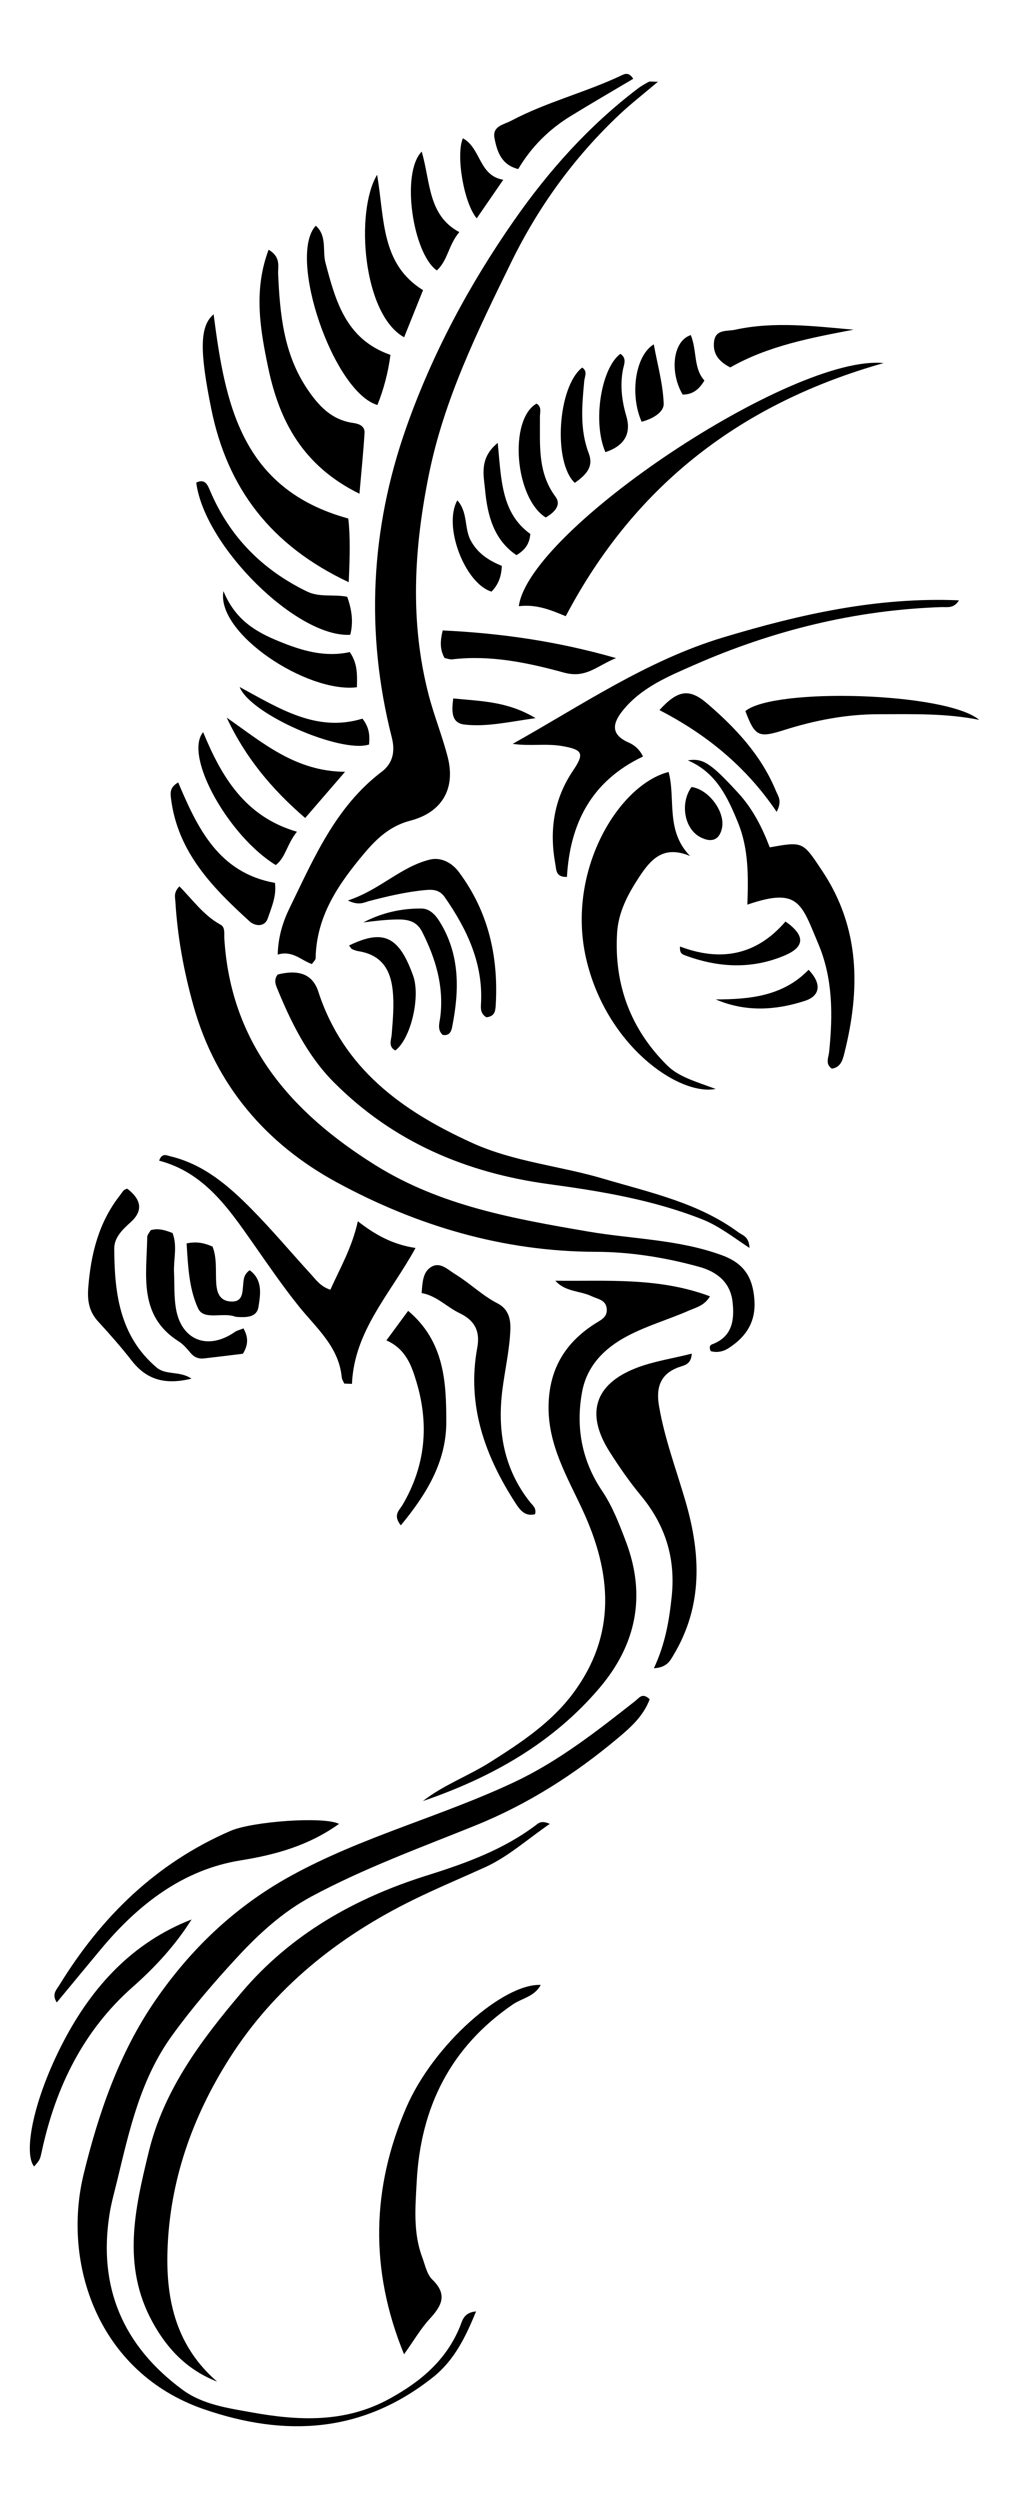
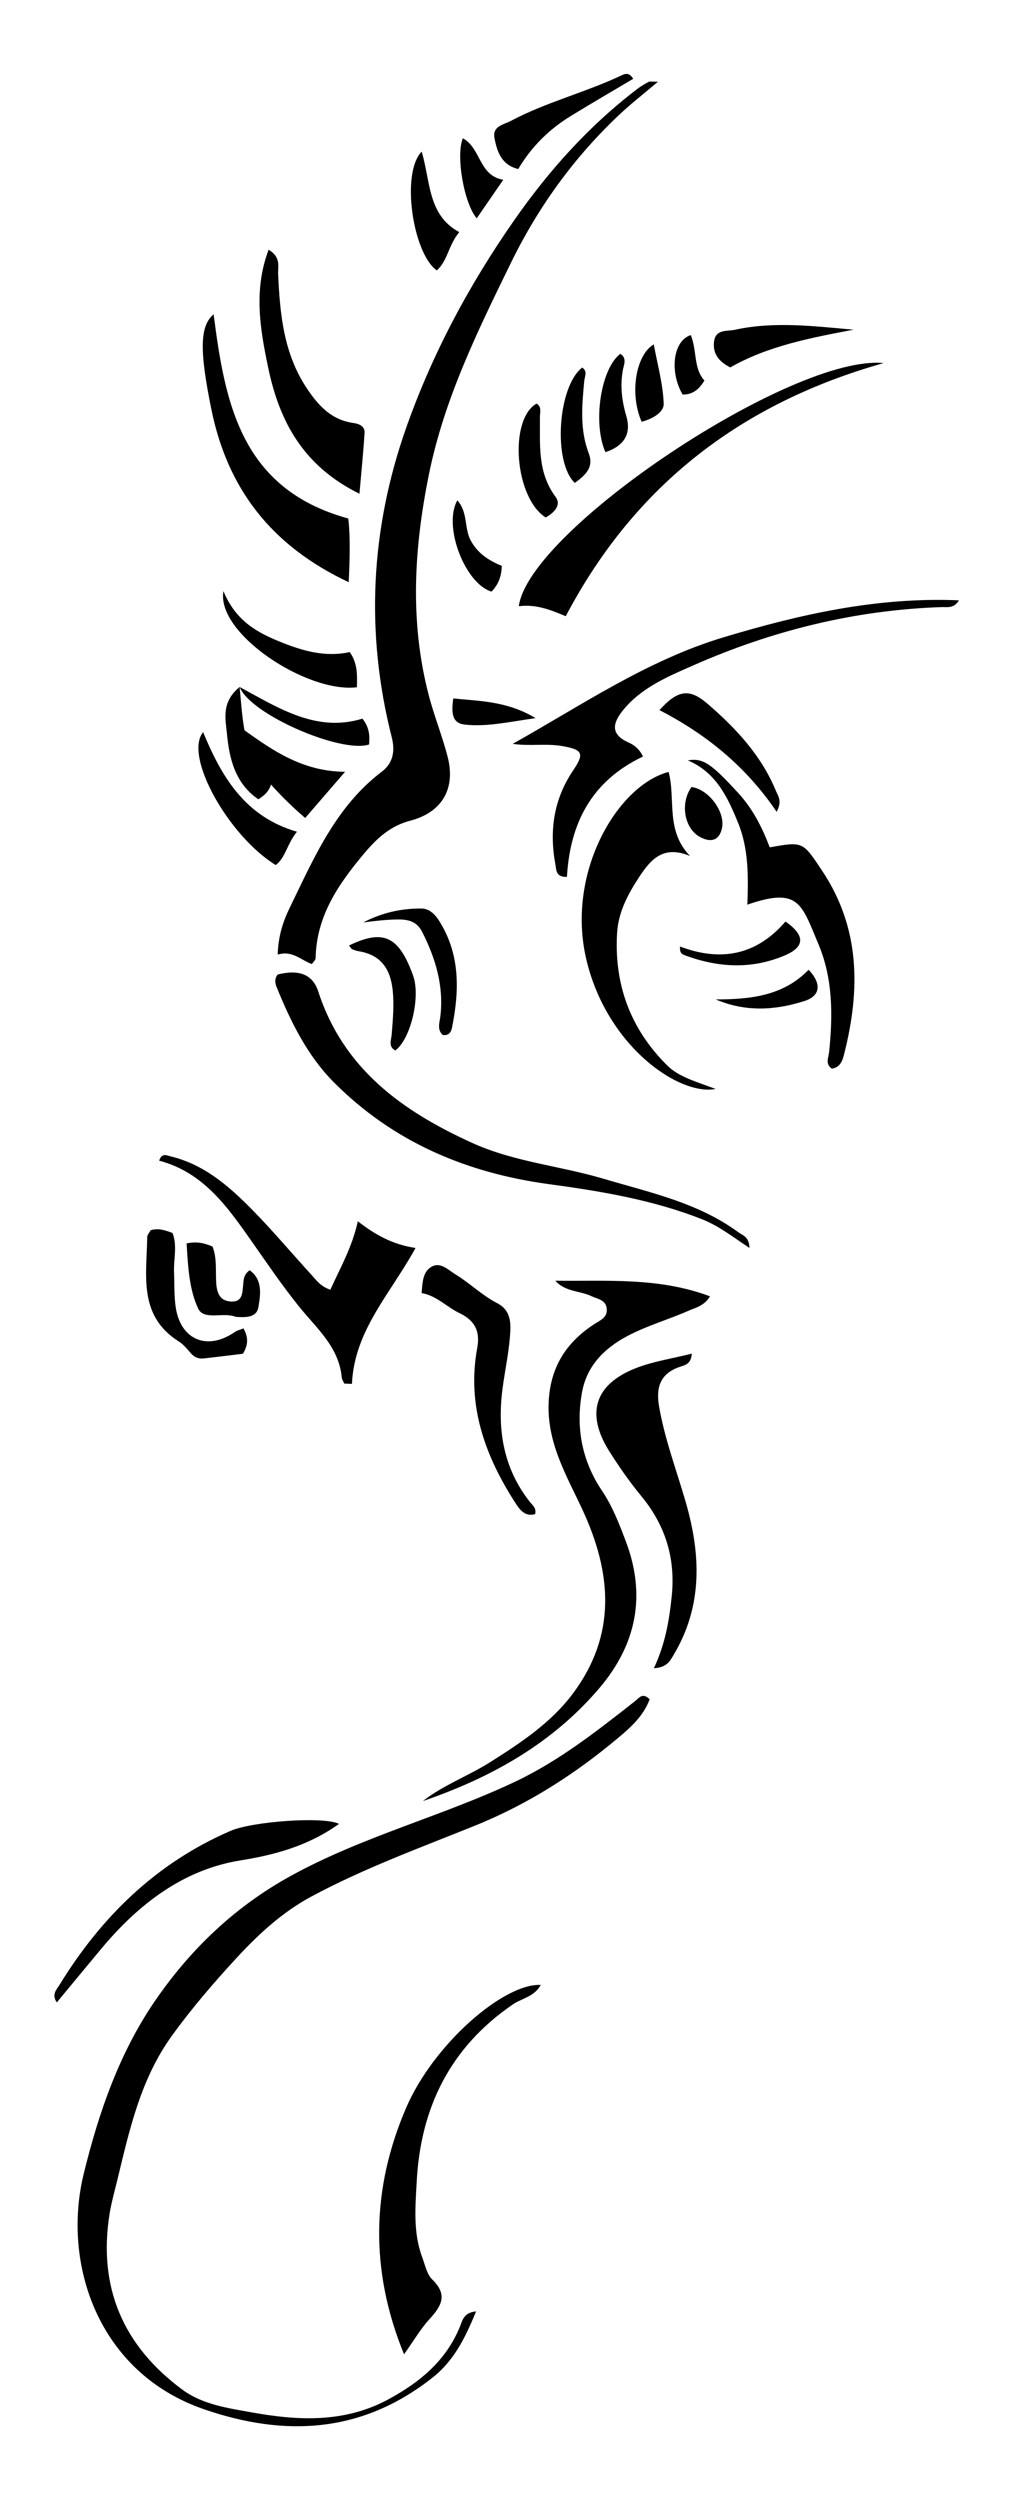
<svg xmlns="http://www.w3.org/2000/svg" viewBox="0 0 686.648 1700.506">
  <path d="M212.249 655.73c-7.512-2.674-13.287-9.48-23.27-6.444.344-12.469 3.643-22.556 8.104-31.705 16.482-33.806 31.287-68.844 62.715-92.696 7.536-5.72 9.257-13.733 6.811-23.352-18.085-71.14-14.457-141.737 9.805-210.574 17.708-50.244 42.773-97.098 73.412-141.016 23.745-34.035 50.97-64.386 83.97-89.524 2.384-1.816 5.02-3.333 7.666-4.753.801-.43 2.029-.067 6.28-.067-10.07 8.539-18.433 15.027-26.11 22.246-30.821 28.983-55.282 62.787-73.825 100.711-22.698 46.422-45.506 92.725-55.912 144.113-10.17 50.223-13.157 100.14-.133 150.156 3.7 14.209 9.292 27.929 12.923 42.152 5.491 21.51-3.934 37.597-25.406 43.195-13.608 3.548-22.671 11.863-31.464 22.328-17.58 20.922-32.494 42.588-33.024 71.237-.023 1.22-1.497 2.413-2.542 3.994zM442.12 1155.783c-4.32 11.514-12.954 19.138-21.486 26.295-29.305 24.584-61.127 44.98-96.884 59.448-37.702 15.254-76.046 29.168-111.993 48.51-19.531 10.51-35.73 25.424-50.536 41.45-15.526 16.807-30.46 34.15-44.017 52.852-21.615 29.815-29.07 64.242-37.419 98.67-1.862 7.678-4.046 15.317-5.27 23.101-7.847 49.864 9.404 89.58 49.658 119.296 13.722 10.13 30.91 12.486 47 15.393 31.756 5.737 63.502 7.353 93.675-9.144 21.225-11.605 38.612-26.046 48.074-48.953 1.65-3.996 2.467-9.837 11.05-10.56-7.227 17.687-14.905 33.358-29.35 44.817-47.707 37.845-100.095 40.972-155.934 21.692-72.113-24.899-96.597-99.208-81.715-160.088 10.203-41.742 24.293-82.35 48.488-117.592 23.88-34.78 53.938-63.826 92.205-84.928 48.935-26.984 103.019-40.57 153.015-64.251 29.777-14.104 55.653-34.458 81.446-54.703 2.995-2.351 5.02-6.078 9.993-1.305z" />
-   <path d="M122.09 602.859c9.18 9.309 16.645 19.914 28.083 26.135 3.195 1.738 2.287 6.125 2.494 9.47 4.41 71.215 45.122 118.009 102.673 153.975 44.428 27.765 94.388 36.533 144.742 45.182 30.388 5.22 61.597 5.322 91.189 16.146 15.221 5.567 20.972 15.104 22.105 30.132 1.137 15.079-5.508 25.29-17.5 33.042-4.012 2.594-8.202 3.138-12.183 2.104-1.305-2.602-.583-4.123.852-4.655 13.93-5.164 15.34-16.646 13.981-28.856-1.483-13.324-10.592-20.53-22.699-23.871-23.018-6.352-46.727-10.17-70.42-10.222-63.22-.138-122.182-17.854-176.481-47.395-47.444-25.812-82.033-65.537-97.221-119.75-6.567-23.438-10.932-46.993-12.362-71.185-.17-2.87-1.35-5.992 2.747-10.252zM374.15 1240.527c-15.637 10.765-28.405 22.43-44.306 29.633-16.146 7.314-32.519 14.163-48.428 21.96-51.116 25.049-94.69 59.786-125.264 107.917-25.112 39.53-40.73 83.207-42.182 131.032-1.043 34.332 6.36 65.097 33.788 88.833-20.155-7.883-33.783-21.88-43.992-40.526-21.002-38.358-11.954-77.06-2.55-115.736 10.29-42.319 35.851-76.218 63.246-108.523 33.583-39.603 77.13-64.148 126.318-79.569 26.312-8.249 52.248-17.618 74.547-34.663 1.746-1.334 3.728-2.55 8.823-.358z" />
  <path d="M377.902 871.102c6.855 7.683 16.648 6.733 24.638 10.52 4.327 2.051 9.958 2.456 10.388 8.841.38 5.66-4.292 7.474-8.052 9.878-20.575 13.153-31.325 31.312-31.572 56.34-.258 26.25 12.717 47.886 23.056 70.146 20.094 43.266 23.299 85.093-6.429 124.99-14.806 19.873-35.435 33.523-56.265 46.691-14.963 9.46-31.843 15.548-45.894 26.52 46.402-15.89 88.272-39.225 120.368-77.13 24.796-29.285 31.755-62.5 17.818-99.34-4.557-12.045-9.093-23.917-16.329-34.674-13.751-20.443-17.892-43.276-13.517-67.07 3.242-17.635 14.902-29.67 30.823-38.084 13.418-7.092 27.94-11.203 41.712-17.245 4.87-2.137 10.67-3.317 14.506-9.77-34.915-13.085-70.207-10.172-105.25-10.613zM437.558 514.57c-35.265 16.727-49.668 45.701-51.739 81.855-7.639.329-7.182-4.756-7.875-8.525-4.19-22.788-1.211-44.182 12.05-63.799 7.887-11.665 6.478-14.206-7.238-16.622-11.091-1.954-22.261.192-33.88-1.527 47.037-26.313 91.406-56.863 143.847-72.584 52-15.59 104.184-27.39 159.866-25.048-3.485 5.748-8.088 4.487-11.81 4.61-58.836 1.953-115.025 15.919-168.602 39.47-17.2 7.56-35.503 15.077-48.136 30.597-7.262 8.922-8.78 16.61 3.965 22.153 4.105 1.786 7.513 4.98 9.552 9.42z" />
  <path d="M487.012 740.675c-25.205 4.846-74.732-29.712-88.219-89.03-13.427-59.057 21.89-117.704 56.204-126.587 4.962 18.342-2.301 39.818 14.62 57.182-18.29-7.636-26.83 2.283-35.012 14.839-7.578 11.628-13.817 23.548-14.66 37.483-2.117 35.026 9.136 65.349 34.044 90.055 8.001 7.936 19.384 10.929 33.024 16.058zM510.052 848.821c-11.516-7.595-20.86-14.992-32.09-19.436-33.662-13.318-69.082-19.177-104.517-23.985-56.44-7.657-106.17-28.903-146.403-69.415-17.909-18.033-29.23-41.062-38.804-64.623-1.145-2.82-1.488-5.898.8-8.556 14.302-3.53 23.706-.24 27.569 11.629 17.09 52.507 56.982 81.203 104.528 102.856 28.6 13.025 59.752 15.623 89.346 24.394 31.767 9.416 64.553 16.294 92.034 36.497 2.86 2.103 7.254 2.855 7.537 10.639zM444.983 1134.684c7.766-16.573 10.46-32.62 12.147-49.03 2.663-25.885-4.342-48.247-20.845-68.23-7.866-9.526-14.982-19.766-21.588-30.22-16.218-25.66-10.122-45.62 18.012-56.632 11.893-4.654 24.868-6.548 38.054-9.875-.39 7.083-4.666 7.836-7.917 8.912-13.385 4.428-16.568 13.871-14.373 26.717 3.824 22.383 11.867 43.548 18.15 65.23 10.293 35.528 11.76 70.598-8.12 103.88-2.48 4.152-4.565 8.746-13.52 9.248zM367.975 1350.073c-4.194 7.969-12.862 9.085-18.938 13.241-42.506 29.075-62.746 69.952-65.448 120.348-.926 17.27-2.544 34.765 3.715 51.558 1.965 5.272 3.167 11.663 6.905 15.282 10.685 10.346 6.222 18.005-1.902 26.846-5.961 6.487-10.464 14.314-17.343 23.965-23.674-57.816-21.898-113.401 1.379-167.552 18.703-43.508 66.517-84.852 91.632-83.688zM282.78 848.832c-17.147 31.291-41.655 56.082-43.27 92.43l-5.228-.19c-.594-1.411-1.585-2.785-1.722-4.24-1.97-20.904-17.321-33.518-29.282-48.43-11.063-13.795-21.063-28.46-31.226-42.955-16.742-23.881-33.223-47.952-63.745-56.007 1.877-5.515 5.124-3.562 7.753-2.931 22.641 5.433 39.526 20.05 55.21 35.947 14.008 14.196 26.857 29.531 40.334 44.257 3.48 3.801 6.5 8.327 13.217 10.513 6.62-14.743 14.695-28.501 18.693-46.559 12.038 9.342 23.67 15.792 39.267 18.165zM353.06 412.333c6.88-51.976 186.43-171.529 248.26-165.383-95.816 27.041-168.9 82.06-216.313 172.176-8.565-3.436-19.148-8.434-31.948-6.793zM523.833 576.351c22.832-4.124 22.473-3.885 35.743 16.05 25.85 38.834 25.882 80.666 15.074 123.788-1.066 4.257-2.328 9.81-8.56 10.674-4.684-3.226-2.255-7.455-1.856-11.333 2.568-24.977 2.637-49.897-7.3-73.42-11.586-27.42-13.222-38.899-48.332-26.798.652-19.127.924-37.794-6.272-55.536-7.16-17.651-15.075-34.452-34.257-42.598 10.498-1.779 16.08 2.397 34.23 22.111 9.89 10.742 16.266 23.237 21.53 37.062zM237.306 395.986c-53.128-24.933-82.632-64.063-93.519-117.812-7.994-39.463-7.967-56.297 1.59-64.41 7.8 60.534 18.554 118.847 91.631 138.909 1.406 11.74 1.1 26.322.298 43.313z" />
  <path d="M244.612 335.828c-38.328-18.888-54.426-49.173-62.057-85.52-5.565-26.504-10.109-52.945.24-80.469 8.574 5.108 6.251 11.395 6.485 16.587 1.231 27.314 3.758 54.127 19.623 77.854 7.852 11.743 16.693 21.35 31.522 23.411 3.91.544 7.942 2.112 7.658 6.794-.788 12.952-2.128 25.871-3.47 41.343zM364.13 1029.892c-6.654 1.76-10.138-2.596-13.21-7.342-20.876-32.253-33.363-66.634-26.143-105.808 2.06-11.18-1.531-18.571-12.142-23.64-8.661-4.137-15.47-11.789-25.71-13.61.593-7.223.749-14.37 6.625-17.828 6.117-3.6 11.252 1.972 16.26 5.026 9.936 6.056 18.246 14.407 28.735 19.804 6.887 3.544 9.109 9.708 8.77 17.951-.561 13.658-3.602 26.851-5.35 40.273-3.637 27.951.673 54.047 18.625 76.839 1.748 2.22 4.657 4.128 3.54 8.335zM230.723 1240.549c-20.515 14.629-42.66 20.914-67.107 24.84-38.967 6.258-69.418 29.833-94.555 59.92-10.01 11.98-19.929 24.035-30.401 36.674-3.721-5.51-.121-8.754 1.777-11.847 28.477-46.397 65.83-82.94 116.44-104.835 14.916-6.452 63.442-10.009 73.846-4.752z" />
-   <path d="M130.373 1305.555c-11.077 17.589-24.746 32.398-40.238 46.082-33.307 29.421-52.06 67.636-61.486 110.672-1.424 6.502-1.257 6.538-5.45 11.286-7.44-9.179-.563-45.744 20.188-85.346 19.363-36.952 46.785-67.109 86.986-82.694zM214.896 153.524c7.817 6.98 4.426 16.998 6.606 25.244 6.95 26.285 13.933 52.021 44.212 62.621-1.592 12.037-4.52 23.243-8.89 34.092-30.146-9.044-61.371-101.072-41.928-121.957zM262.965 911.672l14.786-20.084c24.641 20.747 25.982 48.35 25.96 75.674-.024 27.339-13.634 49.212-30.933 70.231-5.66-6.974-.925-10.376 1.082-13.779 15.676-26.574 18.317-54.556 9.542-83.824-3.38-11.275-7.314-22.327-20.437-28.218zM331.015 691.927c-4.134-2.444-3.855-6.046-3.677-9.375 1.465-27.368-9.471-50.397-24.566-72.173-3.45-4.977-7.634-5.476-12.694-5.037-13.201 1.145-26.024 4.2-38.815 7.505-3.423.884-6.815 3.37-14.548-.357 21.899-7.21 36.027-22.994 55.857-27.827 7.158-1.744 14.646 1.693 19.73 8.508 20.118 26.965 26.983 57.512 25.053 90.535-.228 3.916-.679 7.65-6.34 8.221zM130.306 937.711c-18.656 4.57-30.933.273-40.74-12.321-7.163-9.197-14.91-17.97-22.793-26.565-6.13-6.685-7.404-14.047-6.722-22.901 1.772-23.035 7.131-44.596 21.744-63.113 1.39-1.76 2.265-3.972 4.883-4.27 9.736 7.56 10.75 15.173 2.128 22.872-5.583 4.986-11.071 10.416-11.05 17.72.094 30.227 3.58 59.541 28.793 80.983 6.438 5.475 15.541 2.065 23.757 7.595zM666.356 489.62c-22.786-4.568-45.659-3.85-68.52-3.83-22.012.017-43.341 4.156-64.147 10.73-17.272 5.457-19.878 4.656-26.442-12.876 19.656-16.135 136.752-12.807 159.11 5.975zM236.293 405.9c3.202 9.008 4.257 17.326 2.066 25.864-36.264 2.127-99.295-60.225-104.81-103.527 6.093-2.86 7.73 1.612 9.517 5.802 13.258 31.096 35.431 53.466 65.76 68.242 8.7 4.24 17.821 1.758 27.467 3.618zM302.551 447.584c-3.124-5.57-3.17-10.984-1.286-18.782 38.78 1.86 77.026 7.087 117.934 18.805-13.442 5.523-20.383 14.002-35.572 9.837-24.377-6.685-49.811-12.062-75.78-8.977-1.735.207-3.586-.576-5.296-.882zM187.107 600.514c1.202 8.784-2.303 16.535-4.867 24.103-2.076 6.128-8.7 5.415-12.38 2.072-25.292-22.985-48.991-47.185-53.482-83.54-.46-3.722-.972-7.604 4.891-10.972 13.118 31.043 27.482 61.483 65.838 68.337zM275.011 229.4c-28.13-15.56-33.47-85.52-18.371-110.545 5.112 29.97 2.445 60.708 31.251 78.49-4.428 11.02-8.52 21.207-12.88 32.055z" />
  <path d="M165.67 903.513c3.738 6.597 2.98 11.744-.36 17.26-8.812 1.066-17.71 2.203-26.625 3.195-3.572.398-6.516-.781-8.962-3.678-2.418-2.863-4.942-5.91-8.053-7.872-27.751-17.5-21.86-45.101-21.474-71.01.024-1.62 1.61-3.216 2.396-4.686 5.447-1.549 9.974.117 14.817 1.926 3.42 8.791.64 17.845 1.024 26.738.356 8.258-.076 16.658 1.31 24.743 3.709 21.645 21.78 28.542 40.057 15.84 1.454-1.011 3.328-1.417 5.87-2.456zM234.825 524.945l-27.14 31.429c-22.735-19.548-40.807-41.28-53.39-68.256 24.159 16.763 46.459 36.61 80.53 36.827zM202.08 565.72c-6.909 8.536-7.69 17.527-14.42 22.673-31.933-19.519-62.831-74.131-49.428-90.41 12.605 30.53 28.587 57.518 63.847 67.738zM528.528 552.19c-20.916-30.949-47.988-52.818-79.764-69.193 12.507-13.83 20.408-14.878 32.524-4.475 19.539 16.776 36.893 35.372 46.858 59.685 1.36 3.316 4.311 6.44.382 13.982zM430.923 53.594c-14.242 8.463-28.577 16.755-42.68 25.423-14.61 8.98-26.575 20.779-35.587 35.968-11.426-2.828-14.376-11.8-16.14-20.998-1.592-8.308 6.259-9.167 11.279-11.83 24.043-12.752 50.66-19.281 75.188-30.9 2.21-1.046 5-2.364 7.94 2.337zM152.062 402.081c8.213 19.907 22.378 27.814 37.81 34.137 15.493 6.35 31.202 11.043 48.144 7.298 5.478 7.79 5.042 15.866 4.864 23.932-34.057 4.175-95.987-36.758-90.818-65.367zM496.967 249.91c-7.875-4-12.015-9.366-11.05-17.506 1.032-8.71 8.877-6.933 14.167-8.093 26.655-5.849 53.526-2.477 80.794-.067-29.18 5.53-58.246 11.033-83.91 25.667z" />
  <path d="M126.986 845.72c7.36-1.502 12.317-.126 17.642 2.157 3.209 8.086 1.918 16.876 2.552 25.346.536 7.162 3.088 11.852 10.417 12.048 7.578.201 7.335-6.111 7.874-11.298.346-3.335.087-6.81 4.418-10.02 9.062 6.642 7.344 16.454 6.015 24.917-1.16 7.396-8.507 7.219-14.71 6.869-.374-.021-.769-.05-1.112-.183-8.348-3.222-21.338 2.765-25.23-5.535-6.211-13.249-6.893-28.77-7.866-44.301zM247.228 627.415c12.433-6.506 25.693-9.6 39.573-9.465 5.714.055 9.563 4.368 12.371 8.887 14.065 22.633 13.445 47.11 8.459 72.01-.592 2.957-2.028 5.811-6.353 5.082-3.972-3.607-2.117-8.33-1.619-12.508 2.462-20.637-3.159-39.384-12.338-57.532-3.703-7.321-9.618-8.58-16.843-8.497-7.796.09-15.48 1.015-23.25 2.023zM286.978 103.117c6.083 20.783 4.181 43.29 25.577 54.758-7.382 8.736-7.823 19.365-15.296 26.067-16.257-11.429-24.64-66.195-10.281-80.826z" />
-   <path d="M237.525 643.098c23.428-11.376 34.01-6.264 43.622 20.542 5.154 14.375-1.627 43.044-12.128 50.859-5.038-2.675-2.737-7.164-2.451-10.95.764-10.13 1.765-20.141.612-30.411-1.644-14.648-8.367-23.832-23.336-26.184-1.466-.23-2.914-.775-4.272-1.392-.594-.27-.939-1.087-2.047-2.464zM371.365 351.976c-21.106-13.355-25.24-66.645-6.22-77.477 3.715 2.297 2.254 5.956 2.285 9.153.184 18.685-1.8 37.5 10.573 54.18 4.365 5.884-1.1 10.977-6.638 14.144zM391.14 328.437c-14.906-14.106-11.637-65.447 5.044-78.43 3.873 2.537 1.703 5.98 1.408 9.168-1.532 16.514-3.106 32.938 3.043 49.098 3.073 8.077-.063 13.59-9.496 20.164zM163.076 467.27c26.986 14.604 52.364 31.075 83.567 21.53 4.726 5.938 5.093 11.677 4.5 17.6-19.06 6.147-80.8-20.425-88.067-39.13zM338.725 301.235c2.423 24.585 2.264 47.613 22.163 61.937-.564 6.769-3.477 10.812-9.431 14.434-15.658-10.639-19.74-27.384-21.368-44.554-.937-9.871-4.055-21.486 8.636-31.817zM411.994 307.547c-8.817-20.204-3.082-56.958 10.174-66.899 4.692 3.052 2.357 7.48 1.688 11.133-1.962 10.697-.616 21.074 2.378 31.282 3.436 11.714-1.092 20.11-14.24 24.484zM534.54 626.778c13.51 9.467 13.271 17.212-.4 23.038-22.629 9.643-45.488 8.389-68.204-.11-1.742-.653-3.532-1.472-3.165-5.911 27.428 10.375 51.833 6.21 71.77-17.017zM324.41 148.52c-8.787-10.47-14.292-42.976-9.416-54.47 12.393 6.719 10.75 25.405 27.484 28.232L324.41 148.52zM341.471 384.877c-.182 7.202-2.404 12.869-6.984 17.533-17.946-5.406-33.182-44.351-23.264-62.095 7.303 8.107 4.636 18.916 9.044 27.17 4.748 8.892 12.332 13.783 21.204 17.392zM436.648 286.869c-8.213-18.609-4.3-45.065 8.257-52.66 2.514 13.749 6.279 26.996 6.756 40.36.208 5.808-7.504 10.355-15.013 12.3zM487.078 679.772c23.443-.024 45.853-2.284 63.19-20.16 8.902 9.273 8.179 17.679-2.572 21.16-20 6.477-40.4 7.677-60.618-1zM470.592 535.288c11.754 1.584 23.304 17.086 20.657 28.32-1.986 8.43-7.75 9.423-14.663 5.814-10.956-5.72-13.92-23.134-5.994-34.134zM364.452 488.455c-18.081 2.53-33.09 6.082-48.26 4.382-9.335-1.047-8.811-9.286-7.749-17.785 18.595 1.908 36.84 1.831 56.01 13.403zM470.115 227.91c4.317 10.724 1.699 22.598 9.259 30.897-3.92 6.585-8.513 9.633-14.833 9.56-9.028-15.473-6.601-36.592 5.574-40.458z" />
+   <path d="M237.525 643.098c23.428-11.376 34.01-6.264 43.622 20.542 5.154 14.375-1.627 43.044-12.128 50.859-5.038-2.675-2.737-7.164-2.451-10.95.764-10.13 1.765-20.141.612-30.411-1.644-14.648-8.367-23.832-23.336-26.184-1.466-.23-2.914-.775-4.272-1.392-.594-.27-.939-1.087-2.047-2.464zM371.365 351.976c-21.106-13.355-25.24-66.645-6.22-77.477 3.715 2.297 2.254 5.956 2.285 9.153.184 18.685-1.8 37.5 10.573 54.18 4.365 5.884-1.1 10.977-6.638 14.144zM391.14 328.437c-14.906-14.106-11.637-65.447 5.044-78.43 3.873 2.537 1.703 5.98 1.408 9.168-1.532 16.514-3.106 32.938 3.043 49.098 3.073 8.077-.063 13.59-9.496 20.164zM163.076 467.27c26.986 14.604 52.364 31.075 83.567 21.53 4.726 5.938 5.093 11.677 4.5 17.6-19.06 6.147-80.8-20.425-88.067-39.13zc2.423 24.585 2.264 47.613 22.163 61.937-.564 6.769-3.477 10.812-9.431 14.434-15.658-10.639-19.74-27.384-21.368-44.554-.937-9.871-4.055-21.486 8.636-31.817zM411.994 307.547c-8.817-20.204-3.082-56.958 10.174-66.899 4.692 3.052 2.357 7.48 1.688 11.133-1.962 10.697-.616 21.074 2.378 31.282 3.436 11.714-1.092 20.11-14.24 24.484zM534.54 626.778c13.51 9.467 13.271 17.212-.4 23.038-22.629 9.643-45.488 8.389-68.204-.11-1.742-.653-3.532-1.472-3.165-5.911 27.428 10.375 51.833 6.21 71.77-17.017zM324.41 148.52c-8.787-10.47-14.292-42.976-9.416-54.47 12.393 6.719 10.75 25.405 27.484 28.232L324.41 148.52zM341.471 384.877c-.182 7.202-2.404 12.869-6.984 17.533-17.946-5.406-33.182-44.351-23.264-62.095 7.303 8.107 4.636 18.916 9.044 27.17 4.748 8.892 12.332 13.783 21.204 17.392zM436.648 286.869c-8.213-18.609-4.3-45.065 8.257-52.66 2.514 13.749 6.279 26.996 6.756 40.36.208 5.808-7.504 10.355-15.013 12.3zM487.078 679.772c23.443-.024 45.853-2.284 63.19-20.16 8.902 9.273 8.179 17.679-2.572 21.16-20 6.477-40.4 7.677-60.618-1zM470.592 535.288c11.754 1.584 23.304 17.086 20.657 28.32-1.986 8.43-7.75 9.423-14.663 5.814-10.956-5.72-13.92-23.134-5.994-34.134zM364.452 488.455c-18.081 2.53-33.09 6.082-48.26 4.382-9.335-1.047-8.811-9.286-7.749-17.785 18.595 1.908 36.84 1.831 56.01 13.403zM470.115 227.91c4.317 10.724 1.699 22.598 9.259 30.897-3.92 6.585-8.513 9.633-14.833 9.56-9.028-15.473-6.601-36.592 5.574-40.458z" />
</svg>